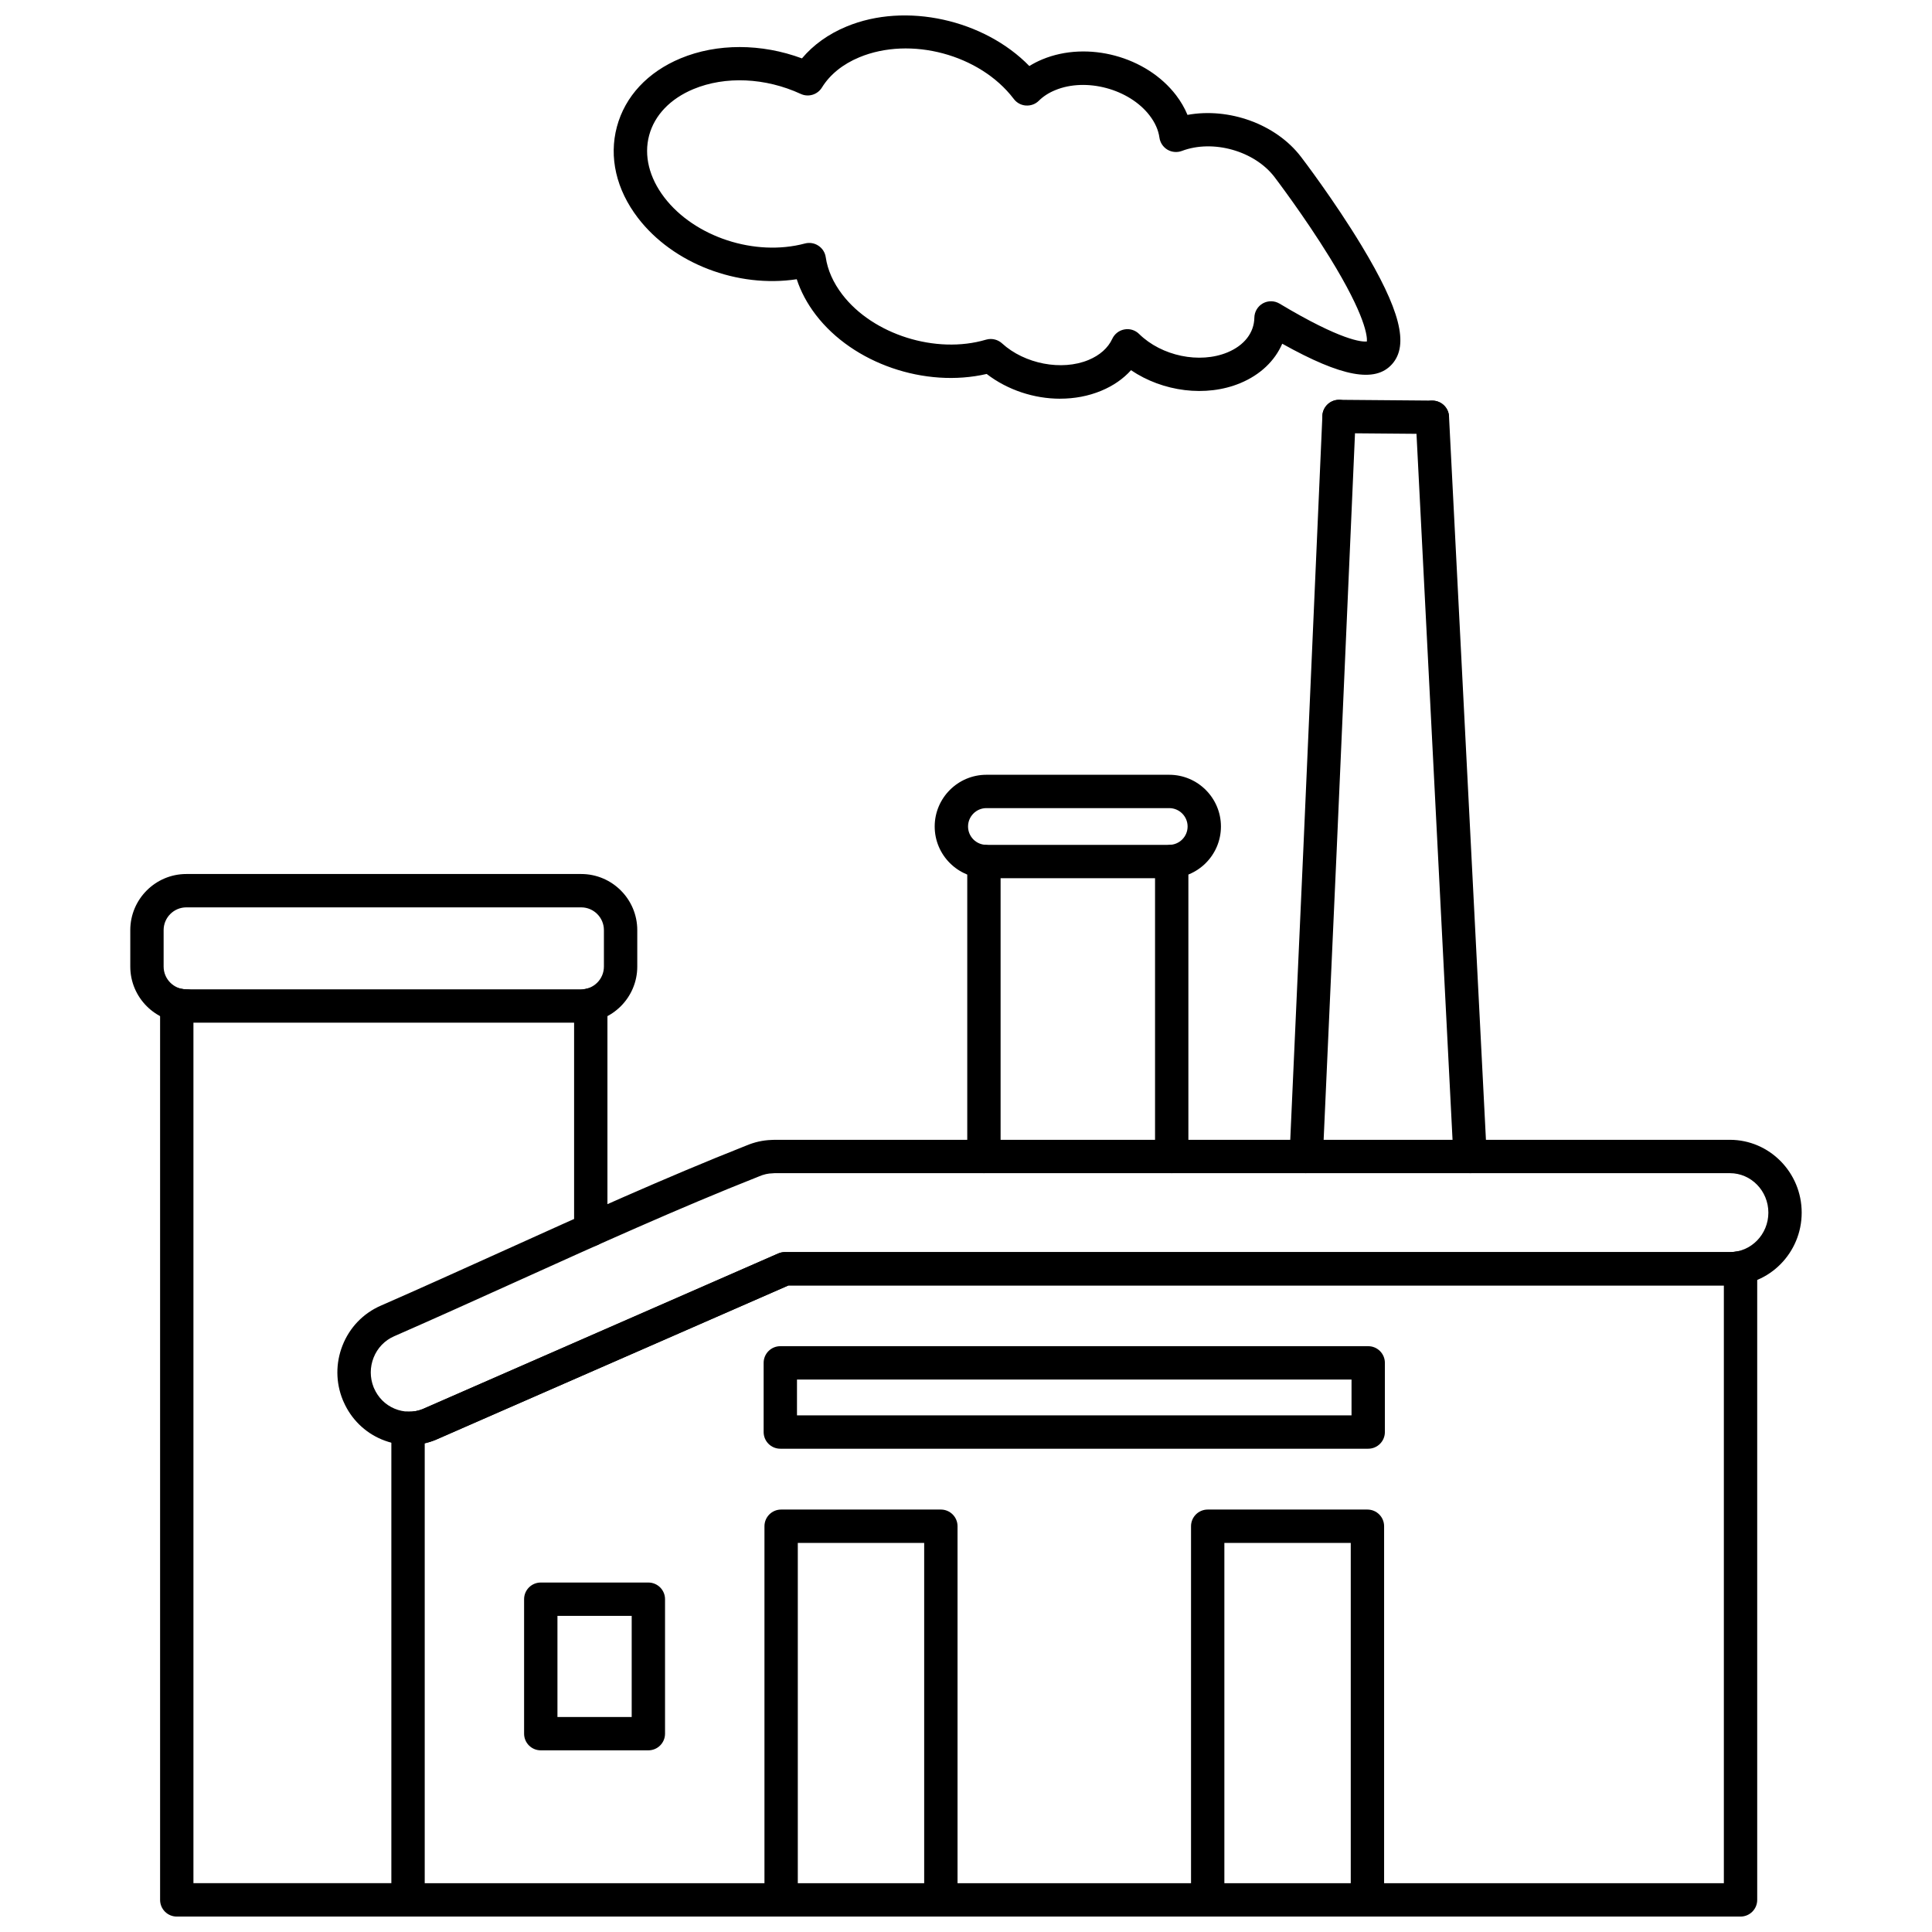
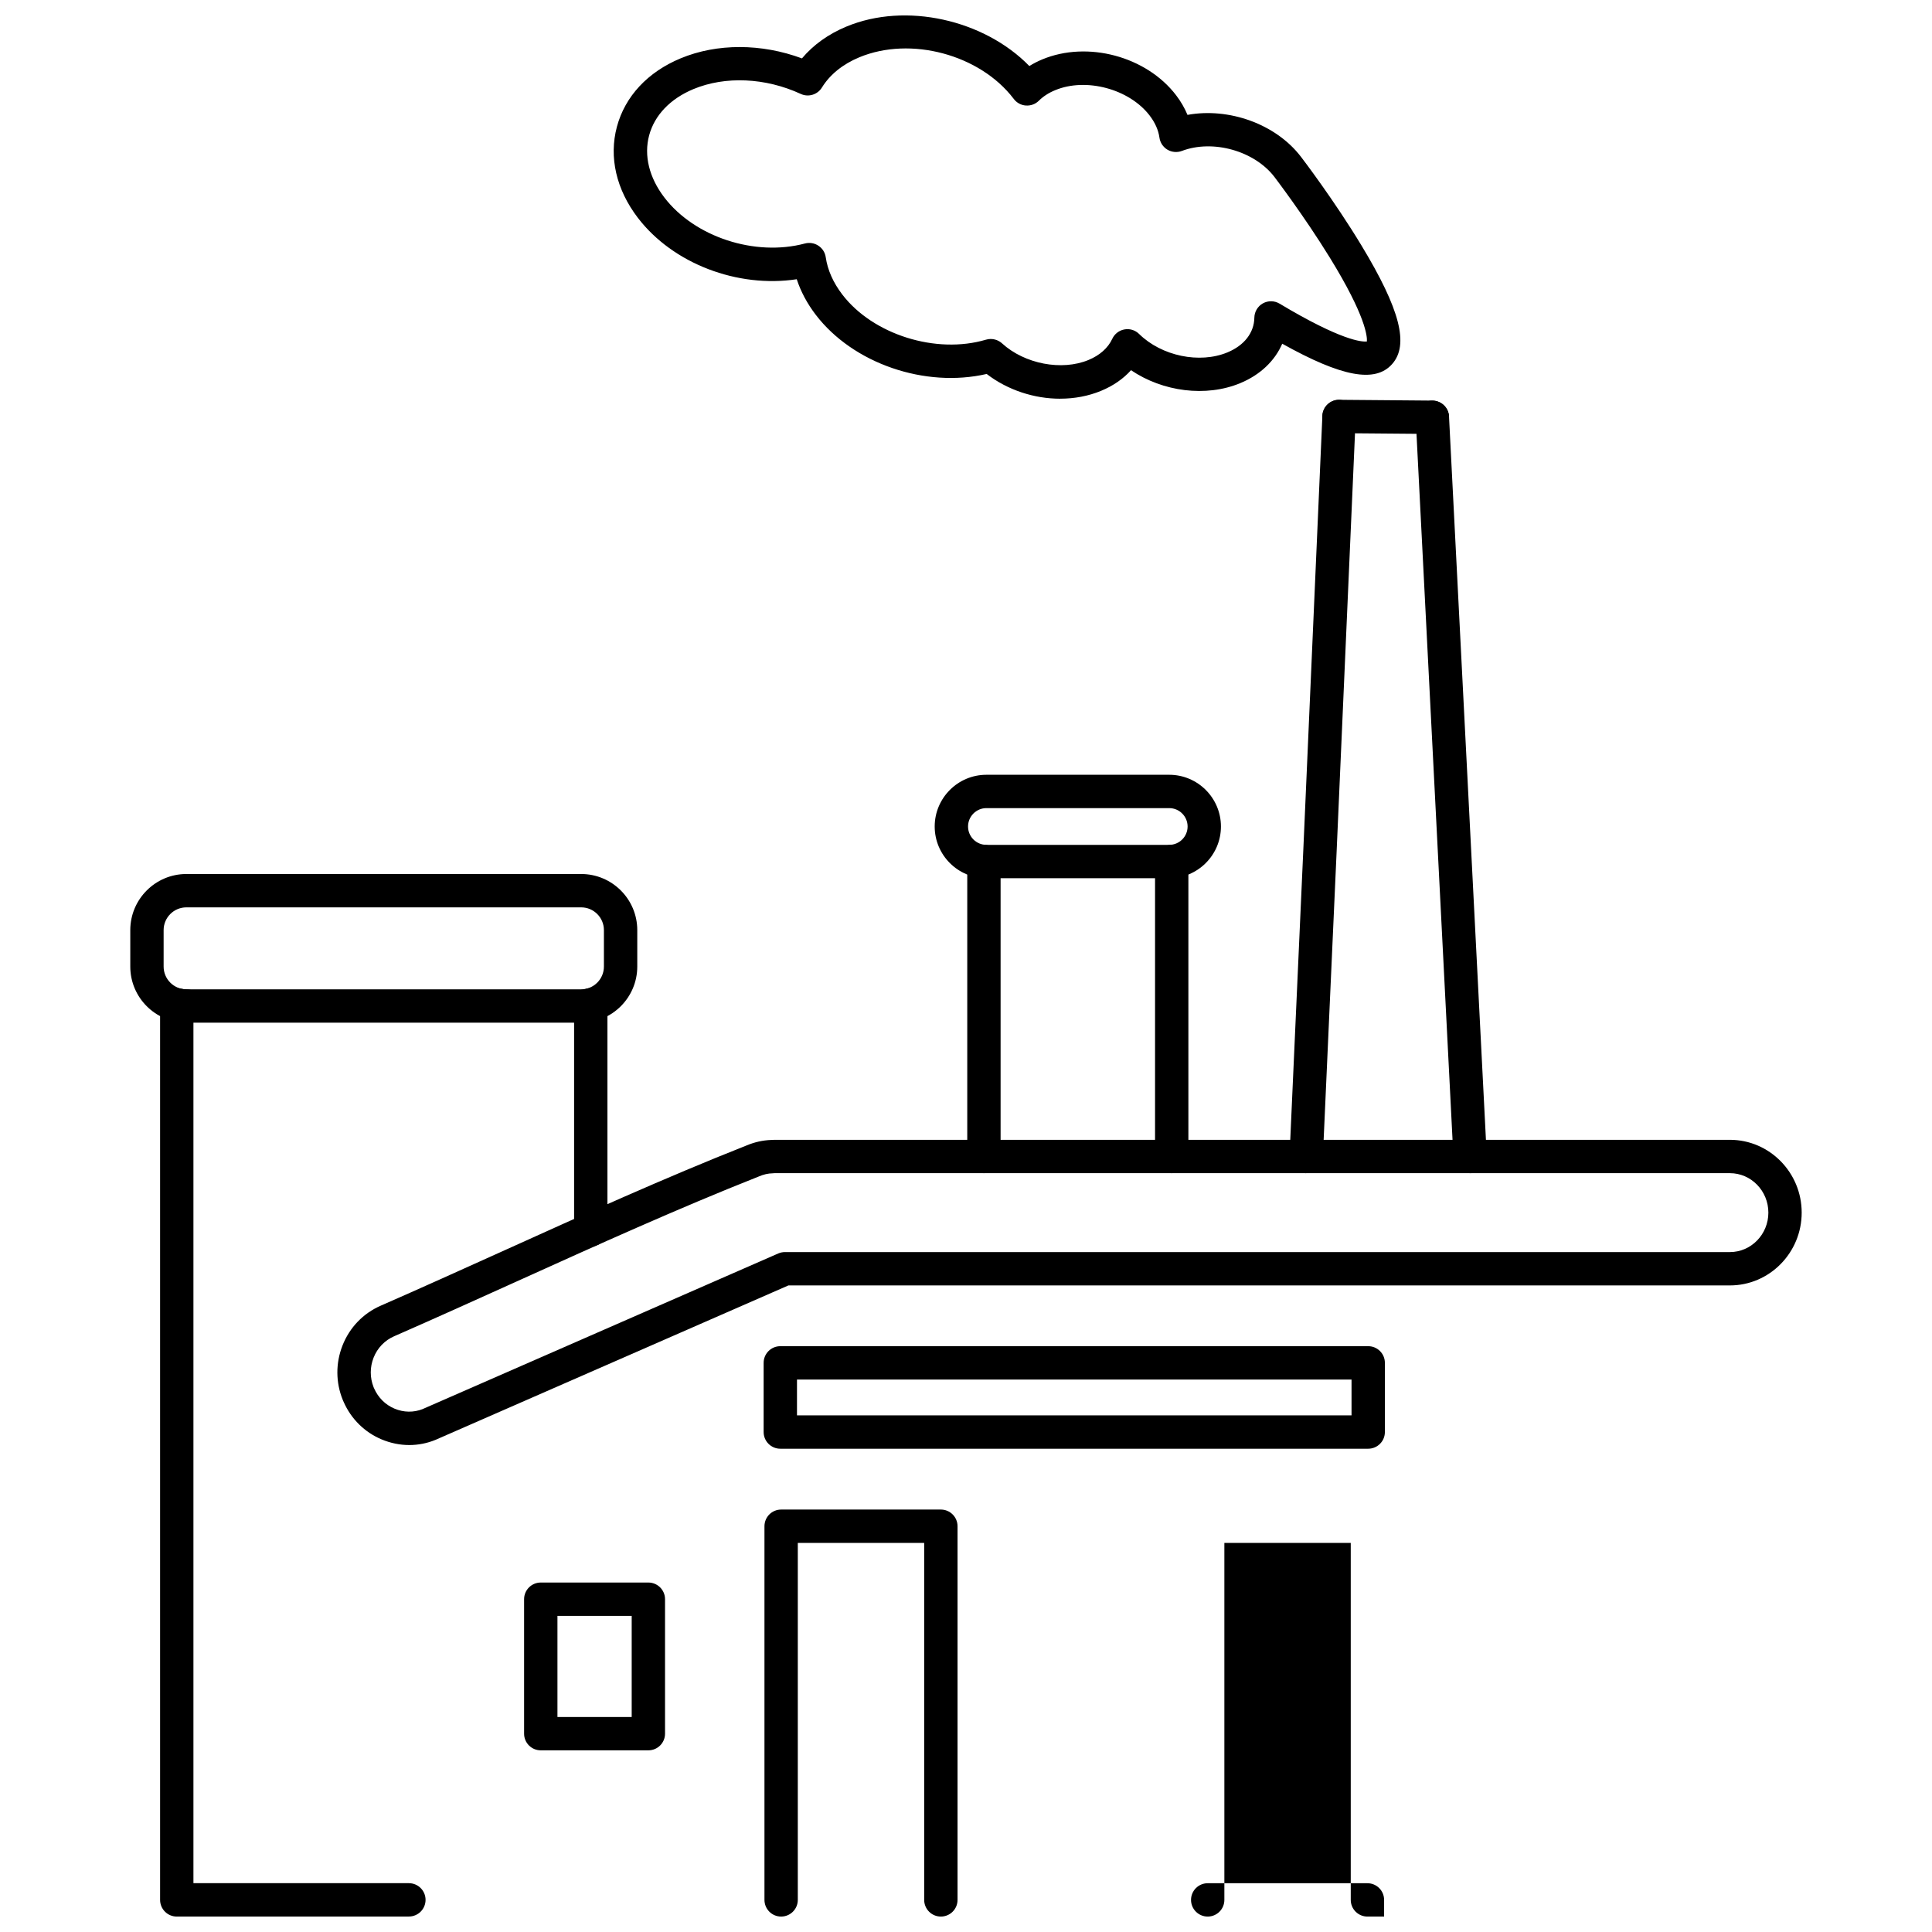
<svg xmlns="http://www.w3.org/2000/svg" width="800px" height="800px" version="1.1" viewBox="144 144 512 512">
  <defs>
    <clipPath id="e">
      <path d="m247 475h363v176.9h-363z" />
    </clipPath>
    <clipPath id="d">
      <path d="m346 544h52v107.9h-52z" />
    </clipPath>
    <clipPath id="c">
      <path d="m459 544h52v107.9h-52z" />
    </clipPath>
    <clipPath id="b">
      <path d="m186 405h119v246.9h-119z" />
    </clipPath>
    <clipPath id="a">
      <path d="m306 148.09h210v101.91h-210z" />
    </clipPath>
  </defs>
  <path d="m343.38 451.7h0.012zm-100.39 59.887c0.047 0.09 0.098 0.203 0.16 0.355 1.066 2.441 2.984 4.352 5.406 5.363 2.418 1.023 5.062 1.059 7.461 0.113 0.113-0.043 0.227-0.102 0.352-0.16l93.879-41.078c0.559-0.242 1.16-0.367 1.77-0.367h250.43c5.617 0 10.188-4.695 10.188-10.449 0-5.766-4.57-10.461-10.188-10.461h-253.14c-0.09 0-0.176 0.012-0.262 0.012-0.09 0.012-0.176 0.012-0.266 0.023-1.254 0.023-2.383 0.289-3.66 0.828-0.035 0.012-0.07 0.035-0.109 0.047-21.074 8.332-43.07 18.277-64.336 27.898-10.629 4.801-21.621 9.773-32.223 14.41-2.504 1.094-4.438 3.109-5.453 5.688-0.988 2.519-0.988 5.269-0.004 7.781zm9.457 15.363c-2.477 0-4.957-0.508-7.316-1.496-4.5-1.887-8.066-5.41-10.051-9.91-0.051-0.094-0.125-0.254-0.238-0.543-1.887-4.625-1.914-9.758-0.074-14.43 1.875-4.766 5.477-8.52 10.141-10.555 10.547-4.613 21.512-9.578 32.117-14.363 21.348-9.656 43.422-19.633 64.676-28.035 2.231-0.945 4.43-1.438 6.723-1.52 0.289-0.023 0.578-0.035 0.875-0.035h253.14c10.492 0 19.027 8.656 19.027 19.301 0 10.633-8.535 19.289-19.027 19.289h-249.5l-93.09 40.734c-0.145 0.082-0.277 0.137-0.387 0.172-2.266 0.934-4.644 1.395-7.023 1.395z" />
  <g clip-path="url(#e)">
-     <path d="m256.55 643.07h344.29v-158.41h-247.89l-93.09 40.734c-0.145 0.082-0.277 0.137-0.387 0.172-0.957 0.391-1.93 0.703-2.918 0.922v116.59zm348.7 8.84h-353.12c-2.441 0-4.418-1.98-4.418-4.418v-124.97c0-1.184 0.48-2.324 1.332-3.164 0.852-0.828 1.977-1.312 3.188-1.254 1.297 0.035 2.57-0.195 3.785-0.68 0.113-0.043 0.227-0.102 0.352-0.16l93.879-41.078c0.559-0.242 1.16-0.367 1.77-0.367h250.43c0.652 0 1.305-0.07 1.938-0.195 1.301-0.266 2.648 0.07 3.676 0.91 1.02 0.84 1.617 2.094 1.617 3.418v167.54c0 2.441-1.977 4.418-4.418 4.418z" />
-   </g>
+     </g>
  <g clip-path="url(#d)">
    <path d="m393.34 651.91c-2.441 0-4.422-1.98-4.422-4.418v-94.609h-33.492v94.609c0 2.441-1.98 4.418-4.418 4.418-2.441 0-4.418-1.98-4.418-4.418v-99.027c0-2.441 1.977-4.418 4.418-4.418h42.332c2.441 0 4.418 1.98 4.418 4.418v99.027c0 2.441-1.977 4.418-4.418 4.418z" />
  </g>
  <g clip-path="url(#c)">
-     <path d="m506.38 651.91c-2.441 0-4.418-1.98-4.418-4.418v-94.609h-33.492v94.609c0 2.441-1.98 4.418-4.418 4.418-2.441 0-4.418-1.98-4.418-4.418v-99.027c0-2.441 1.98-4.418 4.418-4.418h42.332c2.441 0 4.418 1.98 4.418 4.418v99.027c0 2.441-1.98 4.418-4.418 4.418z" />
+     <path d="m506.38 651.91c-2.441 0-4.418-1.98-4.418-4.418v-94.609h-33.492v94.609c0 2.441-1.98 4.418-4.418 4.418-2.441 0-4.418-1.98-4.418-4.418c0-2.441 1.98-4.418 4.418-4.418h42.332c2.441 0 4.418 1.98 4.418 4.418v99.027c0 2.441-1.98 4.418-4.418 4.418z" />
  </g>
  <path d="m291.73 599.02h19.676v-26.793h-19.676zm24.094 8.836h-28.516c-2.441 0-4.418-1.965-4.418-4.418v-35.633c0-2.441 1.98-4.418 4.418-4.418h28.516c2.441 0 4.418 1.98 4.418 4.418v35.633c0 2.449-1.98 4.418-4.418 4.418z" />
  <path d="m355.21 519.09h146.96v-9.496h-146.96zm151.38 8.836h-155.8c-2.441 0-4.418-1.98-4.418-4.418v-18.336c0-2.441 1.98-4.418 4.418-4.418h155.8c2.441 0 4.418 1.98 4.418 4.418v18.336c0 2.438-1.977 4.418-4.418 4.418z" />
  <path d="m490.16 454.9h-0.203c-2.441-0.117-4.328-2.176-4.215-4.617l3.66-81.312 5.043-114.8c0.105-2.438 2.195-4.328 4.609-4.211 2.438 0.102 4.328 2.164 4.223 4.606l-5.043 114.79-3.664 81.324c-0.109 2.371-2.062 4.211-4.41 4.211zm43.426 0c-2.336 0-4.289-1.832-4.41-4.188l-10.004-195.9c-0.125-2.441 1.75-4.523 4.191-4.637 2.434-0.09 4.516 1.75 4.641 4.18l10 195.91c0.125 2.438-1.75 4.512-4.188 4.637h-0.23z" />
  <g clip-path="url(#b)">
    <path d="m300.56 474.33c-2.441 0-4.418-1.98-4.418-4.418v-59.629c0-2.441 1.98-4.418 4.418-4.418 2.441 0 4.418 1.98 4.418 4.418v59.629c0 2.441-1.98 4.418-4.418 4.418zm-48.195 177.58h-61.52c-2.441 0-4.418-1.98-4.418-4.418v-237.21c0-1.359 0.629-2.644 1.703-3.488 1.078-0.828 2.477-1.129 3.797-0.797 0.477 0.125 0.969 0.184 1.465 0.184 2.441 0 4.418 1.98 4.418 4.418 0 1.77-1.043 3.293-2.547 4.004v228.46h57.098c2.441 0 4.418 1.98 4.418 4.418 0 2.441-1.977 4.418-4.418 4.418z" />
  </g>
  <path d="m193.39 384.46c-3.324 0-6.027 2.703-6.027 6.031v9.656c0 3.328 2.703 6.031 6.027 6.031h104.63c3.324 0 6.023-2.703 6.023-6.031v-9.656c0-3.328-2.703-6.031-6.023-6.031zm104.63 30.559h-104.63c-8.195 0-14.863-6.676-14.863-14.871v-9.656c0-8.195 6.668-14.871 14.863-14.871h104.63c8.195 0 14.863 6.676 14.863 14.871v9.656c0 8.195-6.672 14.871-14.863 14.871z" />
  <path d="m404.75 454.9c-2.441 0-4.418-1.98-4.418-4.418v-78.184c0-2.441 1.98-4.418 4.418-4.418 2.441 0 4.418 1.98 4.418 4.418v78.184c0 2.441-1.98 4.418-4.418 4.418zm49.766 0c-2.441 0-4.418-1.98-4.418-4.418v-78.184c0-2.441 1.98-4.418 4.418-4.418 2.441 0 4.418 1.98 4.418 4.418v78.184c0 2.441-1.977 4.418-4.418 4.418z" />
  <path d="m405.41 358.16c-2.684 0-4.867 2.188-4.867 4.867 0 2.695 2.184 4.867 4.867 4.867h48.445c2.688 0 4.871-2.176 4.871-4.867 0-2.68-2.184-4.867-4.871-4.867zm48.445 18.578h-48.445c-7.559 0-13.707-6.144-13.707-13.707 0-7.551 6.148-13.707 13.707-13.707h48.445c7.559 0 13.707 6.156 13.707 13.707 0 7.562-6.152 13.707-13.707 13.707z" />
  <g clip-path="url(#a)">
    <path d="m406.56 233.84c1.086 0 2.156 0.402 2.981 1.148 5.981 5.469 15.84 7.356 22.926 4.41 3-1.242 5.176-3.188 6.297-5.606 0.602-1.301 1.805-2.234 3.219-2.488 1.41-0.266 2.867 0.184 3.891 1.199 5.957 5.856 16.027 7.953 23.43 4.879 4.457-1.852 7.051-5.215 7.113-9.195 0.027-1.578 0.891-3.027 2.269-3.797 1.383-0.762 3.066-0.734 4.418 0.082 16.43 9.84 21.832 10.172 23.137 10.023 0.109-1.289-0.27-6.711-9.84-22.25-6.82-11.07-14.574-21.234-14.652-21.34-5.301-6.93-16.309-10.023-24.547-6.902-1.254 0.469-2.66 0.344-3.816-0.336-1.156-0.691-1.938-1.867-2.121-3.191-0.277-2-1.152-3.973-2.598-5.859-5.387-7.043-16.859-10.129-25.047-6.711-1.711 0.699-3.16 1.648-4.309 2.785-0.902 0.906-2.148 1.355-3.426 1.277-1.27-0.082-2.445-0.715-3.215-1.738-0.012-0.012-0.066-0.078-0.074-0.094-8.938-11.695-27.285-16.605-40.883-10.945-4.371 1.816-7.789 4.582-9.895 8.008-1.172 1.898-3.582 2.637-5.613 1.691-9.359-4.316-19.992-4.789-28.441-1.277-6.133 2.559-10.297 6.906-11.734 12.262-1.434 5.336 0 11.195 4.035 16.465 8.012 10.473 24.027 15.723 37.254 12.188 1.219-0.32 2.516-0.113 3.57 0.59 1.055 0.688 1.758 1.793 1.941 3.051 0.496 3.394 1.973 6.723 4.391 9.887 8.137 10.633 24.863 15.883 38.082 11.961 0.414-0.125 0.84-0.184 1.262-0.184zm18.398 15.824c-6.891 0-13.926-2.289-19.48-6.562-16.289 3.766-35.379-2.727-45.281-15.664-2.297-3.004-3.984-6.168-5.051-9.438-15.66 2.371-32.777-4.086-42.105-16.273-5.738-7.504-7.711-16.082-5.555-24.137 2.16-8.055 8.152-14.492 16.875-18.125 9.66-4.019 21.449-3.973 32.164 0.008 2.996-3.566 7.012-6.457 11.789-8.434 15.73-6.551 36.523-1.809 48.473 10.461 1.066-0.668 2.215-1.254 3.434-1.762 11.992-4.984 27.574-0.82 35.465 9.508 1.254 1.648 2.266 3.394 3.012 5.199 10.93-2.008 23.402 2.387 30.066 11.098 0.355 0.457 8.785 11.508 16.035 23.5 10.246 16.953 12.668 26.355 8.105 31.465-4.465 5.008-13.293 3.406-29.098-5.422-1.957 4.535-5.824 8.254-11.121 10.449-9.086 3.777-20.527 2.277-28.953-3.43-2.055 2.289-4.711 4.133-7.875 5.445-3.414 1.426-7.137 2.106-10.902 2.106z" />
  </g>
  <path d="m523.59 259h-0.039l-24.727-0.207c-2.441-0.023-4.402-2.016-4.383-4.453 0.02-2.43 1.996-4.387 4.418-4.387h0.039l24.727 0.207c2.441 0.023 4.402 2.012 4.383 4.453-0.02 2.43-1.996 4.387-4.418 4.387z" />
</svg>